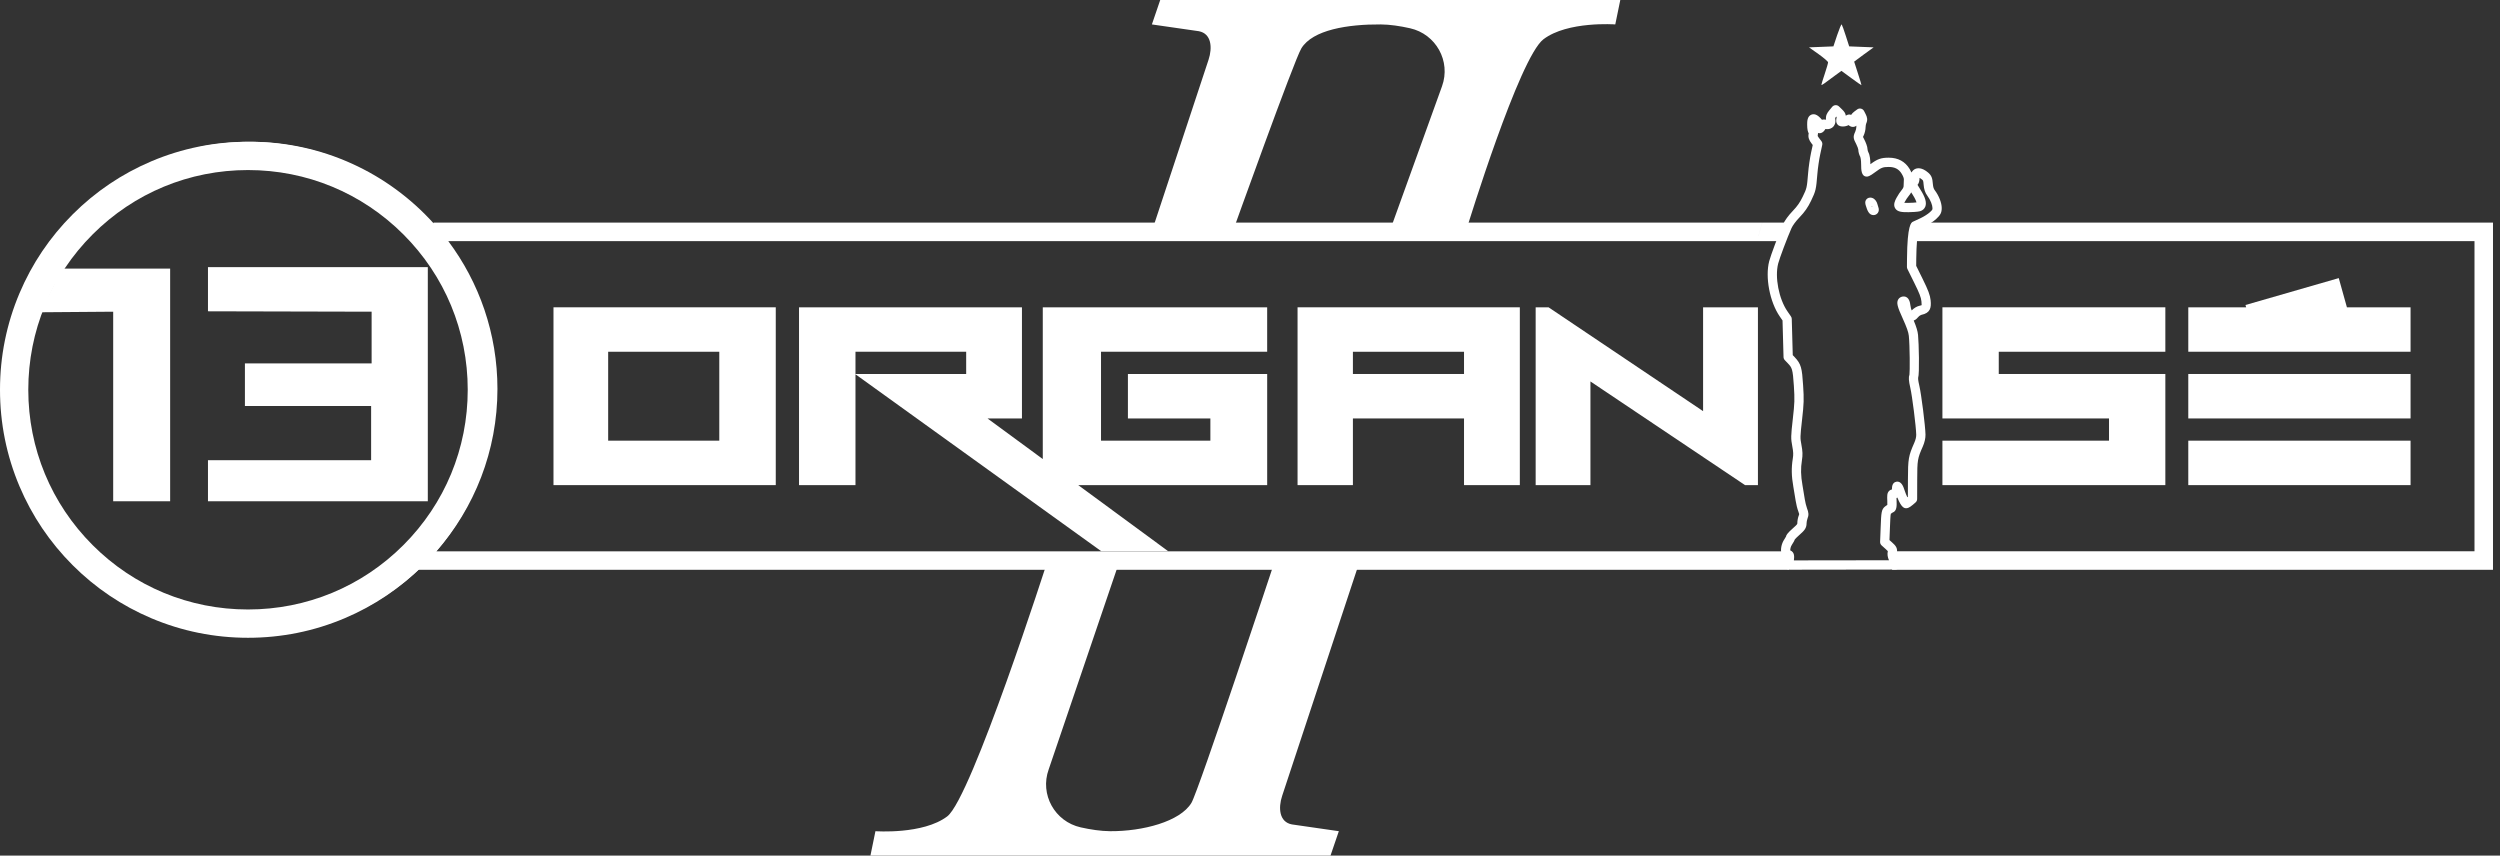
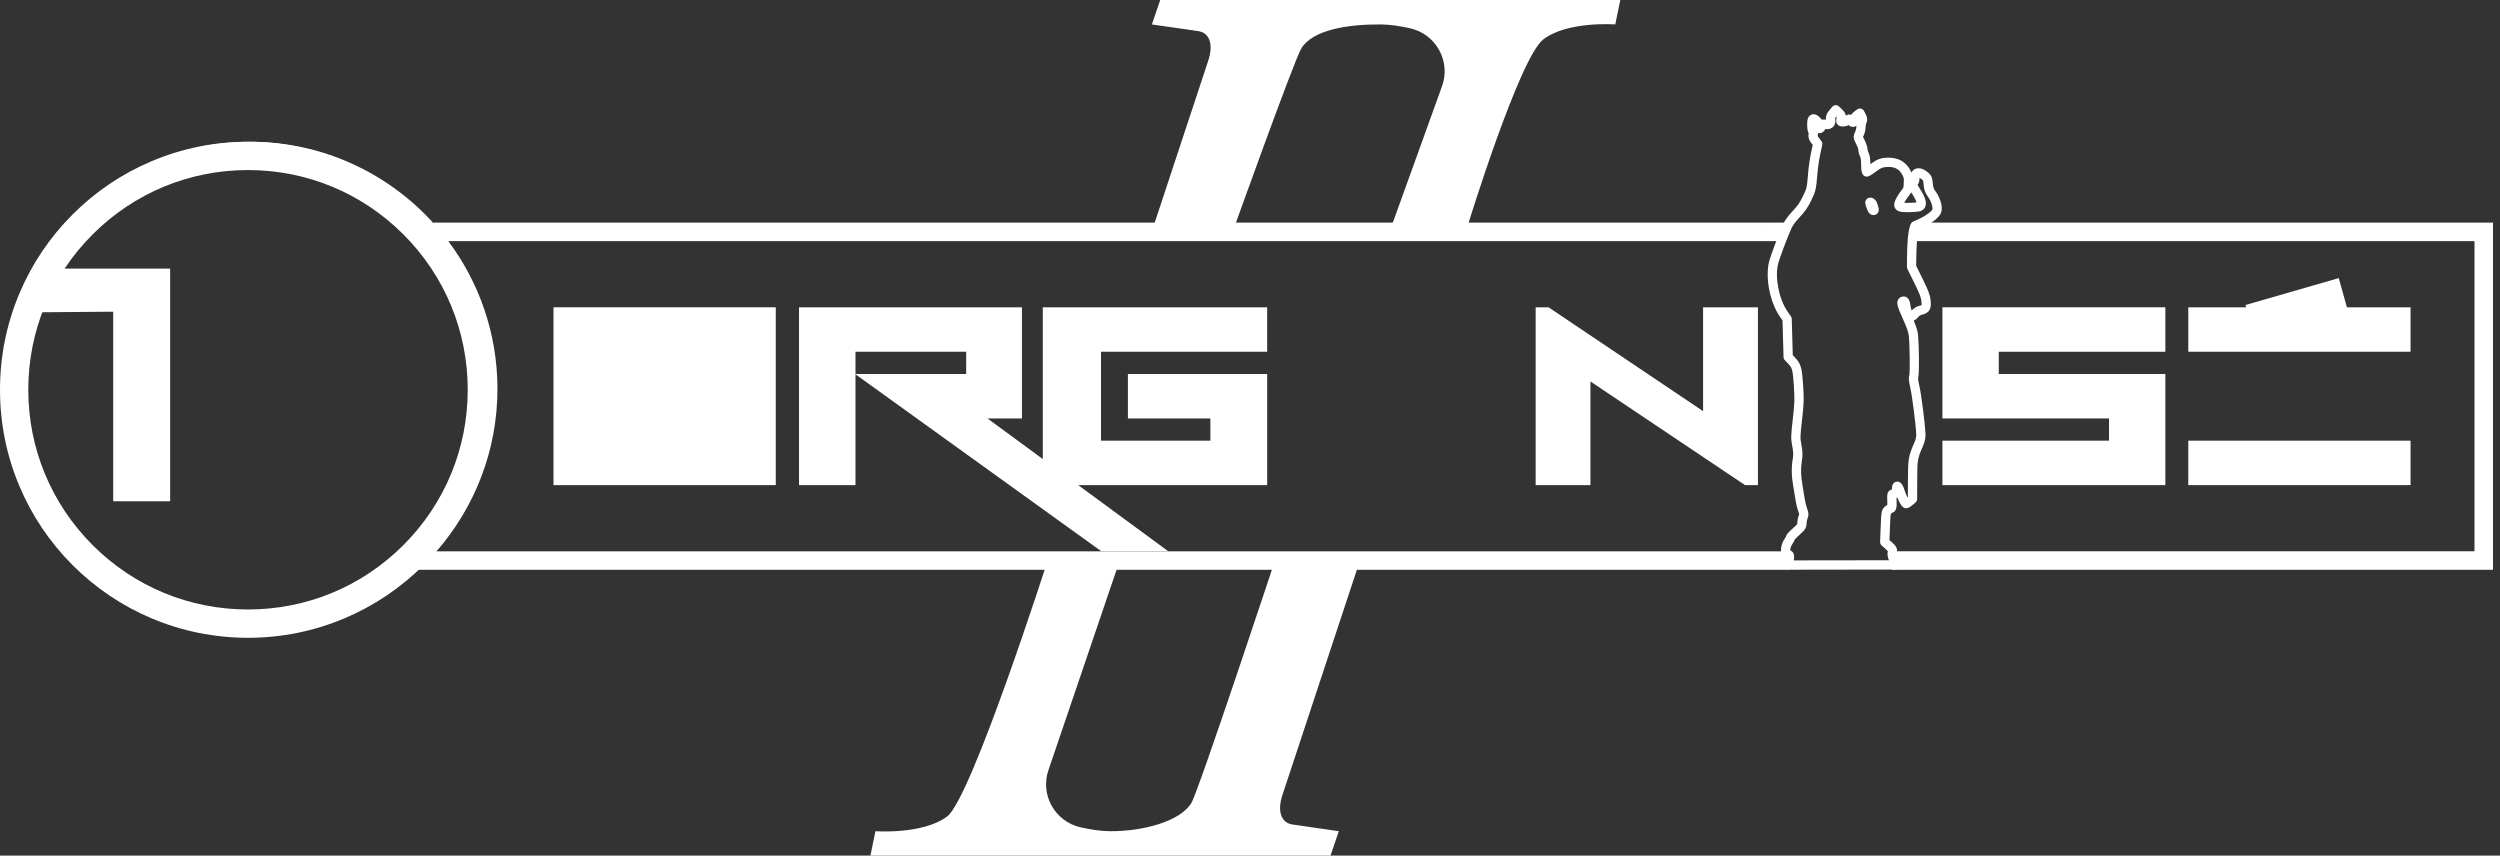
<svg xmlns="http://www.w3.org/2000/svg" width="187" height="64" viewBox="0 0 187 64" fill="none">
  <rect x="0" y="0" width="187" height="64" fill="#333333" stroke="none" />
  <g clip-path="url(#clip0_1_59)">
-     <path d="M136.239 6.341C136.239 6.305 136.352 5.938 136.491 5.525C136.629 5.112 136.742 4.725 136.74 4.663C136.738 4.602 136.417 4.325 136.025 4.046L135.313 3.542L136.226 3.506L137.139 3.469L137.422 2.62C137.579 2.153 137.729 1.796 137.758 1.827C137.786 1.857 137.925 2.239 138.064 2.676L138.319 3.469L139.234 3.506L140.148 3.542L139.419 4.07C139.018 4.361 138.69 4.604 138.691 4.611C138.691 4.618 138.818 5.013 138.973 5.49C139.128 5.966 139.247 6.363 139.238 6.372C139.228 6.382 138.888 6.144 138.481 5.845L137.74 5.301L137.223 5.677C136.939 5.884 136.601 6.134 136.472 6.231C136.343 6.329 136.238 6.379 136.238 6.342L136.239 6.341Z" fill="white" />
    <path d="M133.84 42.61C133.787 42.61 133.735 42.598 133.686 42.574C133.567 42.514 133.495 42.394 133.495 42.264C133.491 42.191 133.48 41.983 133.5 41.805C133.502 41.784 133.504 41.765 133.506 41.748C133.4 41.684 133.32 41.584 133.272 41.456C133.156 41.148 133.24 40.679 133.469 40.342C133.529 40.252 133.573 40.174 133.593 40.134C133.607 40.032 133.689 39.883 134.132 39.494C134.44 39.223 134.44 39.196 134.44 39.132C134.44 38.949 134.489 38.7 134.556 38.539C134.588 38.46 134.591 38.453 134.517 38.26C134.441 38.061 134.351 37.704 134.314 37.449C134.281 37.222 134.202 36.751 134.141 36.402C134.001 35.619 133.99 34.994 134.1 34.309C134.151 33.996 134.143 33.806 134.064 33.387C133.951 32.796 133.954 32.642 134.103 31.331C134.239 30.134 134.247 29.879 134.181 28.854C134.099 27.597 134.045 27.507 133.729 27.175L133.503 26.938C133.445 26.876 133.41 26.794 133.408 26.708L133.333 23.971L133.129 23.676C132.379 22.592 132.023 20.734 132.337 19.533C132.452 19.096 133.037 17.533 133.366 16.79C133.493 16.502 133.769 16.121 134.107 15.77C134.444 15.418 134.637 15.141 134.843 14.713C135.151 14.075 135.156 14.063 135.248 12.941C135.284 12.493 135.385 11.8 135.473 11.396L135.593 10.845L135.499 10.722C135.326 10.495 135.225 10.282 135.29 9.98C135.29 9.977 135.29 9.975 135.292 9.973C135.231 9.872 135.176 9.687 135.176 9.324C135.176 9.093 135.176 8.707 135.487 8.577C135.791 8.452 136.049 8.711 136.173 8.836C136.209 8.872 136.246 8.912 136.28 8.957C136.369 8.931 136.47 8.93 136.588 8.951C136.549 8.662 136.655 8.463 136.839 8.243L137.048 7.991C137.11 7.917 137.199 7.872 137.294 7.866C137.395 7.86 137.484 7.895 137.554 7.961L137.776 8.174C137.94 8.331 138.044 8.467 138.067 8.655C138.143 8.601 138.244 8.553 138.372 8.568C138.406 8.572 138.437 8.579 138.467 8.591C138.526 8.499 138.606 8.416 138.704 8.344L138.918 8.185C138.999 8.125 139.103 8.103 139.201 8.126C139.3 8.149 139.384 8.214 139.431 8.304L139.548 8.531C139.665 8.758 139.717 8.963 139.594 9.234C139.575 9.275 139.546 9.413 139.546 9.511C139.546 9.699 139.483 9.971 139.394 10.155C139.376 10.191 139.363 10.219 139.353 10.242C139.371 10.289 139.424 10.39 139.461 10.46C139.54 10.611 139.691 10.957 139.693 11.18C139.693 11.227 139.723 11.342 139.754 11.393C139.873 11.602 139.903 11.989 139.905 12.284C140.428 11.892 140.704 11.795 141.281 11.795C141.976 11.795 142.502 12.081 142.843 12.643C142.897 12.732 142.943 12.82 142.98 12.904C143.063 12.746 143.186 12.672 143.253 12.64C143.413 12.566 143.753 12.504 144.229 12.913C144.489 13.136 144.546 13.349 144.576 13.743C144.597 14.014 144.648 14.13 144.717 14.223C145.034 14.645 145.239 15.169 145.241 15.558C145.244 15.93 145.121 16.105 144.826 16.38C144.632 16.563 144.25 16.81 143.957 16.942C143.784 17.02 143.61 17.1 143.5 17.152C143.432 17.44 143.344 18.329 143.336 19.355L143.332 19.886L143.812 20.858C144.234 21.712 144.369 22.071 144.411 22.46C144.472 23.033 144.379 23.415 143.722 23.55C143.68 23.558 143.558 23.627 143.496 23.702C143.425 23.785 143.309 23.922 143.147 23.976C143.347 24.454 143.441 24.774 143.47 25.052C143.529 25.637 143.588 27.966 143.476 28.266C143.473 28.284 143.461 28.406 143.567 28.86C143.717 29.507 144.014 31.86 144.027 32.508C144.032 32.777 143.96 33.094 143.825 33.401C143.43 34.293 143.411 34.409 143.407 35.892L143.403 37.323C143.403 37.423 143.359 37.519 143.283 37.583L143.081 37.758C142.781 38.016 142.644 38.016 142.586 38.016C142.468 38.016 142.237 38.016 141.924 37.218C141.902 37.231 141.879 37.242 141.858 37.251C141.859 37.324 141.862 37.405 141.864 37.452C141.879 37.816 141.896 38.23 141.562 38.341C141.555 38.345 141.492 38.385 141.434 38.431C141.405 38.505 141.385 39.016 141.369 39.428L141.331 40.397L141.515 40.562C141.793 40.812 141.96 40.986 141.885 41.389C141.873 41.451 141.874 41.531 141.961 41.701C142.069 41.912 142.106 42.184 142.109 42.214C142.121 42.312 142.091 42.411 142.025 42.486C141.96 42.56 141.866 42.603 141.766 42.603L133.856 42.615C133.856 42.615 133.847 42.615 133.842 42.615L133.84 42.61ZM133.91 41.168C134.248 41.31 134.212 41.65 134.186 41.88C134.185 41.892 134.184 41.905 134.183 41.917L141.294 41.907C141.191 41.672 141.163 41.468 141.203 41.258C141.205 41.245 141.207 41.235 141.209 41.224C141.184 41.195 141.131 41.144 141.051 41.072L140.747 40.799C140.67 40.73 140.628 40.632 140.632 40.528L140.676 39.397C140.716 38.357 140.726 38.11 140.996 37.89C141.008 37.879 141.083 37.82 141.172 37.764C141.175 37.709 141.176 37.619 141.17 37.476C141.154 37.096 141.146 36.887 141.297 36.73C141.368 36.656 141.449 36.624 141.517 36.61C141.518 36.591 141.519 36.569 141.519 36.542C141.519 36.144 141.73 36.052 141.856 36.031C142.231 35.97 142.379 36.423 142.449 36.639C142.524 36.87 142.605 37.059 142.669 37.194L142.709 37.159L142.713 35.887C142.717 34.313 142.754 34.107 143.19 33.118C143.285 32.904 143.337 32.687 143.334 32.519C143.322 31.913 143.033 29.62 142.892 29.013C142.77 28.488 142.754 28.219 142.827 28.021C142.863 27.822 142.858 25.88 142.78 25.118C142.753 24.851 142.622 24.48 142.331 23.838C141.929 22.957 141.831 22.641 141.997 22.383C142.046 22.306 142.165 22.177 142.4 22.177C142.81 22.177 142.874 22.661 142.894 22.82C142.923 23.03 142.96 23.151 142.994 23.222C143.151 23.053 143.386 22.91 143.582 22.87C143.706 22.845 143.736 22.825 143.739 22.823C143.732 22.827 143.747 22.768 143.722 22.533C143.691 22.239 143.571 21.931 143.191 21.163L142.674 20.118C142.651 20.07 142.638 20.016 142.639 19.962L142.644 19.349C142.664 16.805 142.964 16.648 143.077 16.589C143.139 16.556 143.406 16.431 143.672 16.312C143.894 16.21 144.213 16.007 144.353 15.876C144.55 15.693 144.55 15.684 144.549 15.562C144.549 15.362 144.413 14.972 144.163 14.638C143.997 14.417 143.915 14.166 143.885 13.797C143.864 13.513 143.845 13.497 143.777 13.438C143.693 13.366 143.628 13.326 143.583 13.304C143.582 13.539 143.531 13.715 143.431 13.829C143.477 13.912 143.549 14.03 143.648 14.185C144.009 14.749 144.126 15.151 144.015 15.447C143.949 15.62 143.809 15.745 143.622 15.799C143.447 15.849 142.984 15.868 142.765 15.871C142.279 15.876 141.928 15.859 141.759 15.581C141.591 15.306 141.755 14.993 141.854 14.806C141.964 14.598 142.146 14.325 142.27 14.183C142.348 14.092 142.387 13.989 142.39 13.925L142.409 13.424C142.41 13.378 142.398 13.245 142.25 13.003C142.035 12.647 141.736 12.488 141.28 12.488C140.851 12.488 140.713 12.539 140.294 12.856C139.827 13.209 139.711 13.209 139.636 13.209C139.217 13.209 139.215 12.687 139.213 12.307C139.211 11.944 139.166 11.767 139.15 11.734C139.067 11.589 139.003 11.36 139.001 11.191C138.997 11.145 138.94 10.958 138.847 10.781C138.641 10.387 138.584 10.245 138.769 9.858C138.816 9.76 138.853 9.588 138.853 9.512C138.853 9.478 138.855 9.44 138.858 9.401C138.807 9.442 138.756 9.463 138.722 9.475C138.643 9.498 138.46 9.529 138.276 9.358C138.151 9.421 138.002 9.461 137.869 9.461C137.758 9.461 137.571 9.461 137.442 9.306C137.311 9.147 137.345 8.962 137.373 8.814C137.38 8.784 137.381 8.766 137.382 8.757C137.382 8.757 137.366 8.745 137.343 8.722C137.265 8.82 137.267 8.835 137.276 8.881C137.336 9.219 137.197 9.412 137.11 9.496C137.026 9.577 136.846 9.699 136.538 9.651C136.378 9.943 136.156 9.999 135.989 9.948C135.989 10.006 135.981 10.069 135.967 10.133C135.959 10.165 135.955 10.184 136.05 10.307L136.241 10.557C136.302 10.637 136.325 10.742 136.304 10.841L136.151 11.548C136.07 11.921 135.973 12.587 135.94 13.003C135.845 14.165 135.828 14.271 135.469 15.018C135.23 15.514 134.996 15.849 134.608 16.254C134.327 16.546 134.095 16.86 134 17.074C133.689 17.779 133.113 19.306 133.008 19.712C132.744 20.727 133.06 22.364 133.7 23.287L133.963 23.668C134.001 23.723 134.022 23.788 134.024 23.855L134.098 26.564L134.233 26.705C134.73 27.228 134.789 27.526 134.872 28.815C134.942 29.885 134.933 30.176 134.792 31.415C134.647 32.698 134.651 32.766 134.745 33.264C134.839 33.759 134.849 34.031 134.785 34.426C134.687 35.029 134.698 35.586 134.824 36.287C134.887 36.644 134.966 37.124 135 37.355C135.03 37.557 135.107 37.868 135.164 38.019C135.283 38.331 135.315 38.518 135.194 38.81C135.163 38.886 135.132 39.049 135.132 39.138C135.132 39.523 134.945 39.705 134.589 40.019C134.422 40.166 134.305 40.287 134.257 40.342C134.228 40.424 134.169 40.548 134.041 40.737C133.934 40.895 133.905 41.082 133.912 41.174L133.91 41.168ZM142.44 15.171C142.512 15.175 142.61 15.177 142.754 15.175C143.014 15.172 143.235 15.155 143.352 15.141C143.331 15.053 143.266 14.871 143.063 14.554C143.026 14.494 142.99 14.439 142.957 14.387C142.912 14.474 142.855 14.558 142.788 14.635C142.698 14.737 142.546 14.966 142.463 15.125C142.455 15.141 142.446 15.157 142.439 15.171H142.44ZM140.141 16.091C139.785 16.091 139.669 15.72 139.558 15.361C139.531 15.276 139.46 15.047 139.639 14.88C139.705 14.818 139.846 14.73 140.067 14.814C140.257 14.887 140.385 15.091 140.428 15.262C140.448 15.342 140.481 15.451 140.502 15.505C140.558 15.653 140.545 15.804 140.464 15.921C140.391 16.027 140.27 16.09 140.141 16.09V16.091ZM140.089 15.404C140.039 15.413 139.993 15.434 139.954 15.465C139.997 15.457 140.045 15.438 140.089 15.404Z" fill="white" />
-     <path d="M58.027 36.287V22.986H41.401V36.287H58.027ZM45.491 26.311H53.803V32.962H45.491V26.311Z" fill="white" />
+     <path d="M58.027 36.287V22.986H41.401V36.287H58.027ZM45.491 26.311H53.803H45.491V26.311Z" fill="white" />
    <path d="M80.653 36.287H94.785V27.974H84.368V31.3H90.536V32.962H82.356V26.311H94.784V22.986H78V34.337L73.865 31.299H76.442V22.986H59.767V36.287H63.99V27.997L82.382 41.237H87.388L80.652 36.287H80.653ZM72.27 27.974H63.99V26.312H72.27V27.974Z" fill="white" />
    <path d="M127.391 30.754L115.831 22.986H114.867V36.287H118.965V28.533L130.529 36.287H131.493V22.986H127.391V30.754Z" fill="white" />
    <path d="M145.293 32.962V36.287H161.968V27.974H149.507V26.311H161.968V22.986H145.293V31.3H157.754V32.962H145.293Z" fill="white" />
-     <path d="M180.31 27.974H163.684V31.3H180.31V27.974Z" fill="white" />
    <path d="M163.684 26.311H180.31V22.986H175.549L174.939 20.802L167.963 22.814L168.01 22.986H163.684V26.311Z" fill="white" />
    <path d="M180.31 32.962H163.684V36.287H180.31V32.962Z" fill="white" />
    <path d="M131.535 17.65L131.813 16.651H32.431V16.703C29.046 12.96 24.153 10.604 18.721 10.604C17.414 10.604 16.107 10.742 14.839 11.013L15.128 12.366C16.302 12.115 17.511 11.988 18.721 11.988C28.152 11.988 35.824 19.661 35.824 29.093C35.824 38.524 28.152 46.196 18.721 46.196C9.29 46.196 1.617 38.523 1.617 29.093C1.617 22.736 5.11 16.939 10.734 13.964L10.087 12.74C4.008 15.955 0.232 22.221 0.232 29.093C0.232 39.287 8.526 47.581 18.721 47.581C23.578 47.581 28 45.696 31.303 42.622H133.812L133.772 41.238H32.643C35.483 37.987 37.209 33.739 37.209 29.093C37.209 24.95 35.84 21.122 33.531 18.036H131.427H133.264L133.735 16.652H131.814L131.536 17.651L131.535 17.65Z" fill="white" />
    <path d="M147.293 16.651H143.198L142.926 18.035H147.199L147.205 17.941L147.199 18.035H185.092V41.237H141.612L141.527 42.622H186.476V16.651H147.293Z" fill="white" />
-     <path d="M113.683 36.287V22.986H97.057V36.287H101.197V31.3H109.509V36.287H113.683ZM101.197 27.974V26.312H109.509V27.974H101.197Z" fill="white" />
    <path d="M2.97 23.358L4.677 20.093H12.727V37.496H8.466V23.315L2.97 23.358Z" fill="white" />
-     <path d="M15.556 23.285V19.984H32V37.496H15.556V34.423H27.76V30.37H18.32V27.18H27.797V23.315L15.556 23.285Z" fill="white" />
    <path d="M18.551 47.706C16.047 47.706 13.618 47.215 11.329 46.248C9.12 45.313 7.136 43.977 5.433 42.273C3.73 40.569 2.393 38.586 1.458 36.377C0.491 34.088 0 31.659 0 29.155C0 26.651 0.491 24.222 1.458 21.934C2.393 19.724 3.73 17.74 5.433 16.038C7.137 14.334 9.12 12.997 11.329 12.062C13.617 11.094 16.047 10.604 18.551 10.604C21.055 10.604 23.484 11.095 25.773 12.062C27.982 12.997 29.966 14.334 31.669 16.038C33.372 17.741 34.709 19.724 35.644 21.934C36.612 24.221 37.102 26.651 37.102 29.155C37.102 31.659 36.611 34.088 35.644 36.377C34.709 38.586 33.372 40.57 31.669 42.273C29.965 43.977 27.982 45.313 25.773 46.248C23.485 47.216 21.055 47.706 18.551 47.706ZM18.551 12.72C14.161 12.72 10.034 14.43 6.93 17.533C3.825 20.637 2.116 24.765 2.116 29.154C2.116 33.543 3.826 37.671 6.93 40.775C10.034 43.88 14.162 45.589 18.551 45.589C22.94 45.589 27.068 43.879 30.172 40.775C33.276 37.671 34.986 33.543 34.986 29.154C34.986 24.765 33.276 20.637 30.172 17.533C27.068 14.429 22.94 12.72 18.551 12.72Z" fill="white" />
    <path d="M86.161 1.827L86.785 0H121.198L120.823 1.827C120.823 1.827 117.263 1.562 115.452 2.936C113.641 4.31 109.769 16.925 109.769 16.925H104.085L107.864 6.449C108.539 4.578 107.412 2.548 105.469 2.113C104.73 1.948 103.967 1.831 103.273 1.827C100.837 1.811 98.187 2.222 97.339 3.622C96.8 4.511 92.217 17.3 92.217 17.3H86.159L90.398 4.473C90.7 3.559 90.619 2.516 89.674 2.334L86.159 1.827H86.161Z" fill="white" />
    <path d="M100.145 62.173L99.521 64H65.108L65.483 62.173C65.483 62.173 69.043 62.438 70.854 61.065C72.665 59.69 78.368 41.919 78.368 41.919L83.765 41.898L78.442 57.551C77.767 59.422 78.894 61.452 80.837 61.887C81.576 62.052 82.34 62.169 83.034 62.173C85.469 62.189 88.269 61.458 89.117 60.058C89.656 59.169 95.37 41.917 95.37 41.917H101.726L95.906 59.527C95.604 60.441 95.685 61.484 96.63 61.666L100.145 62.173Z" fill="white" />
  </g>
  <defs>
    <clipPath id="clip0_1_59">
      <rect width="186.476" height="64" fill="white" />
    </clipPath>
  </defs>
</svg>